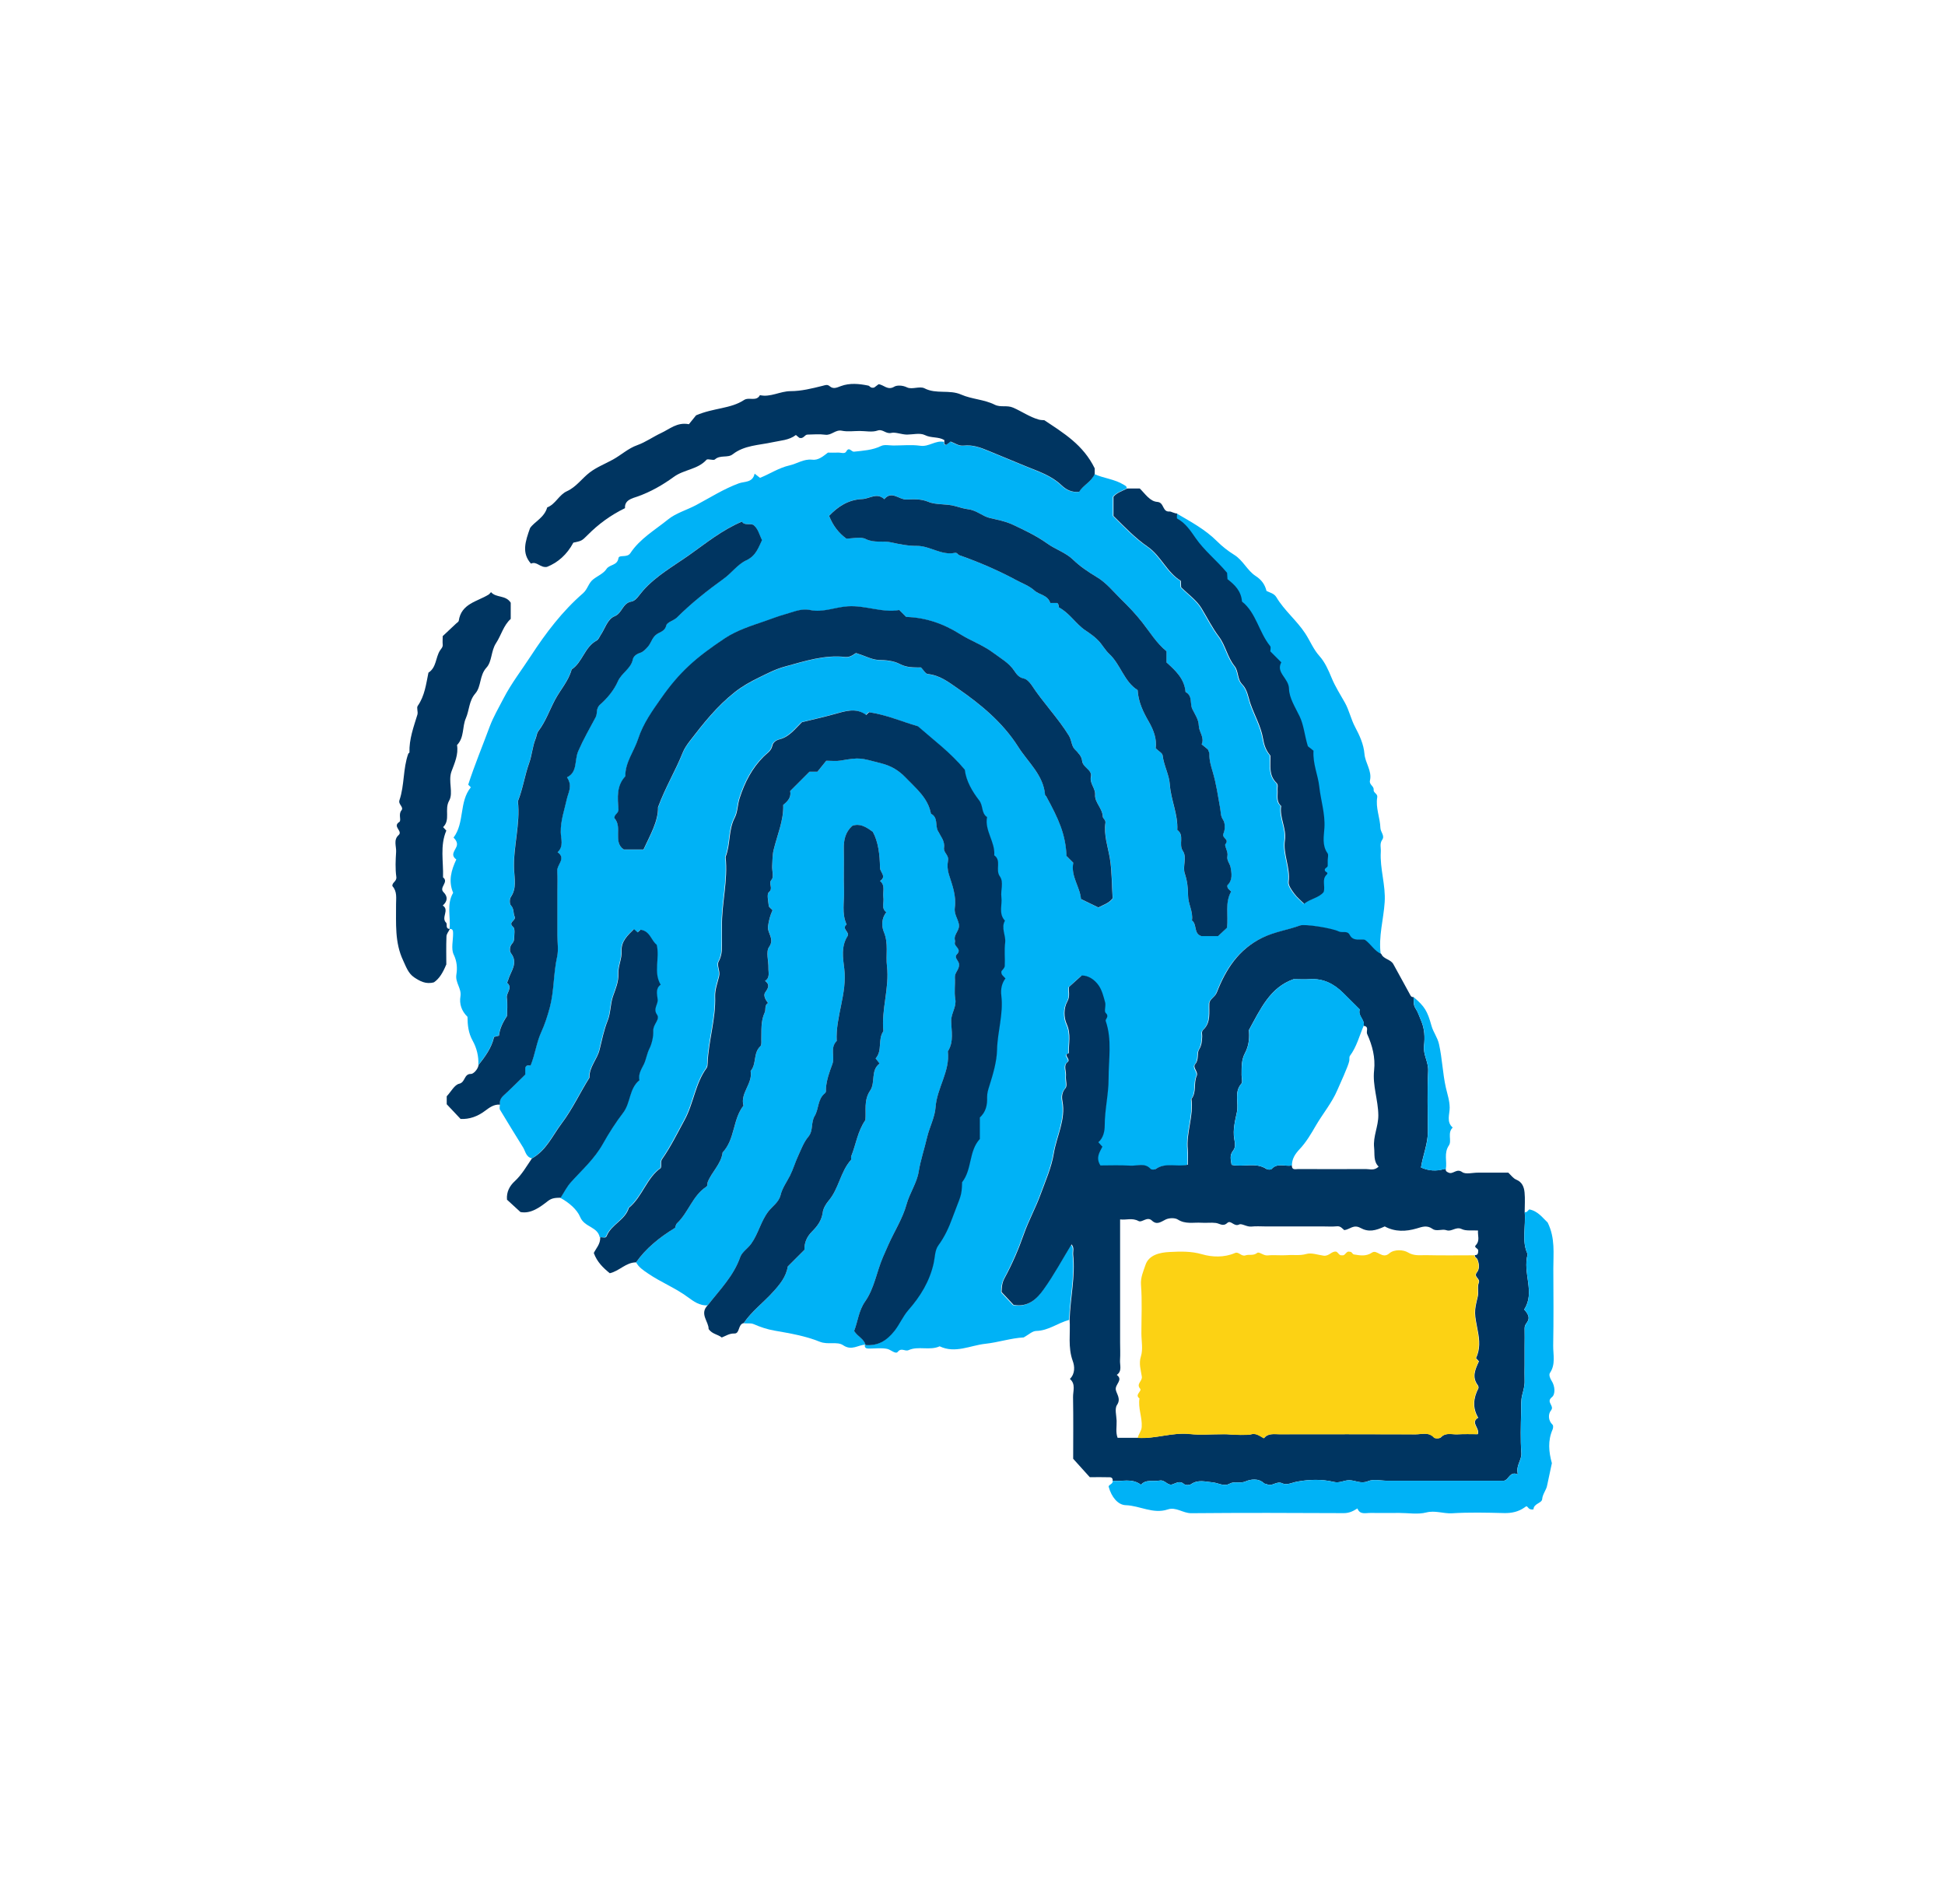
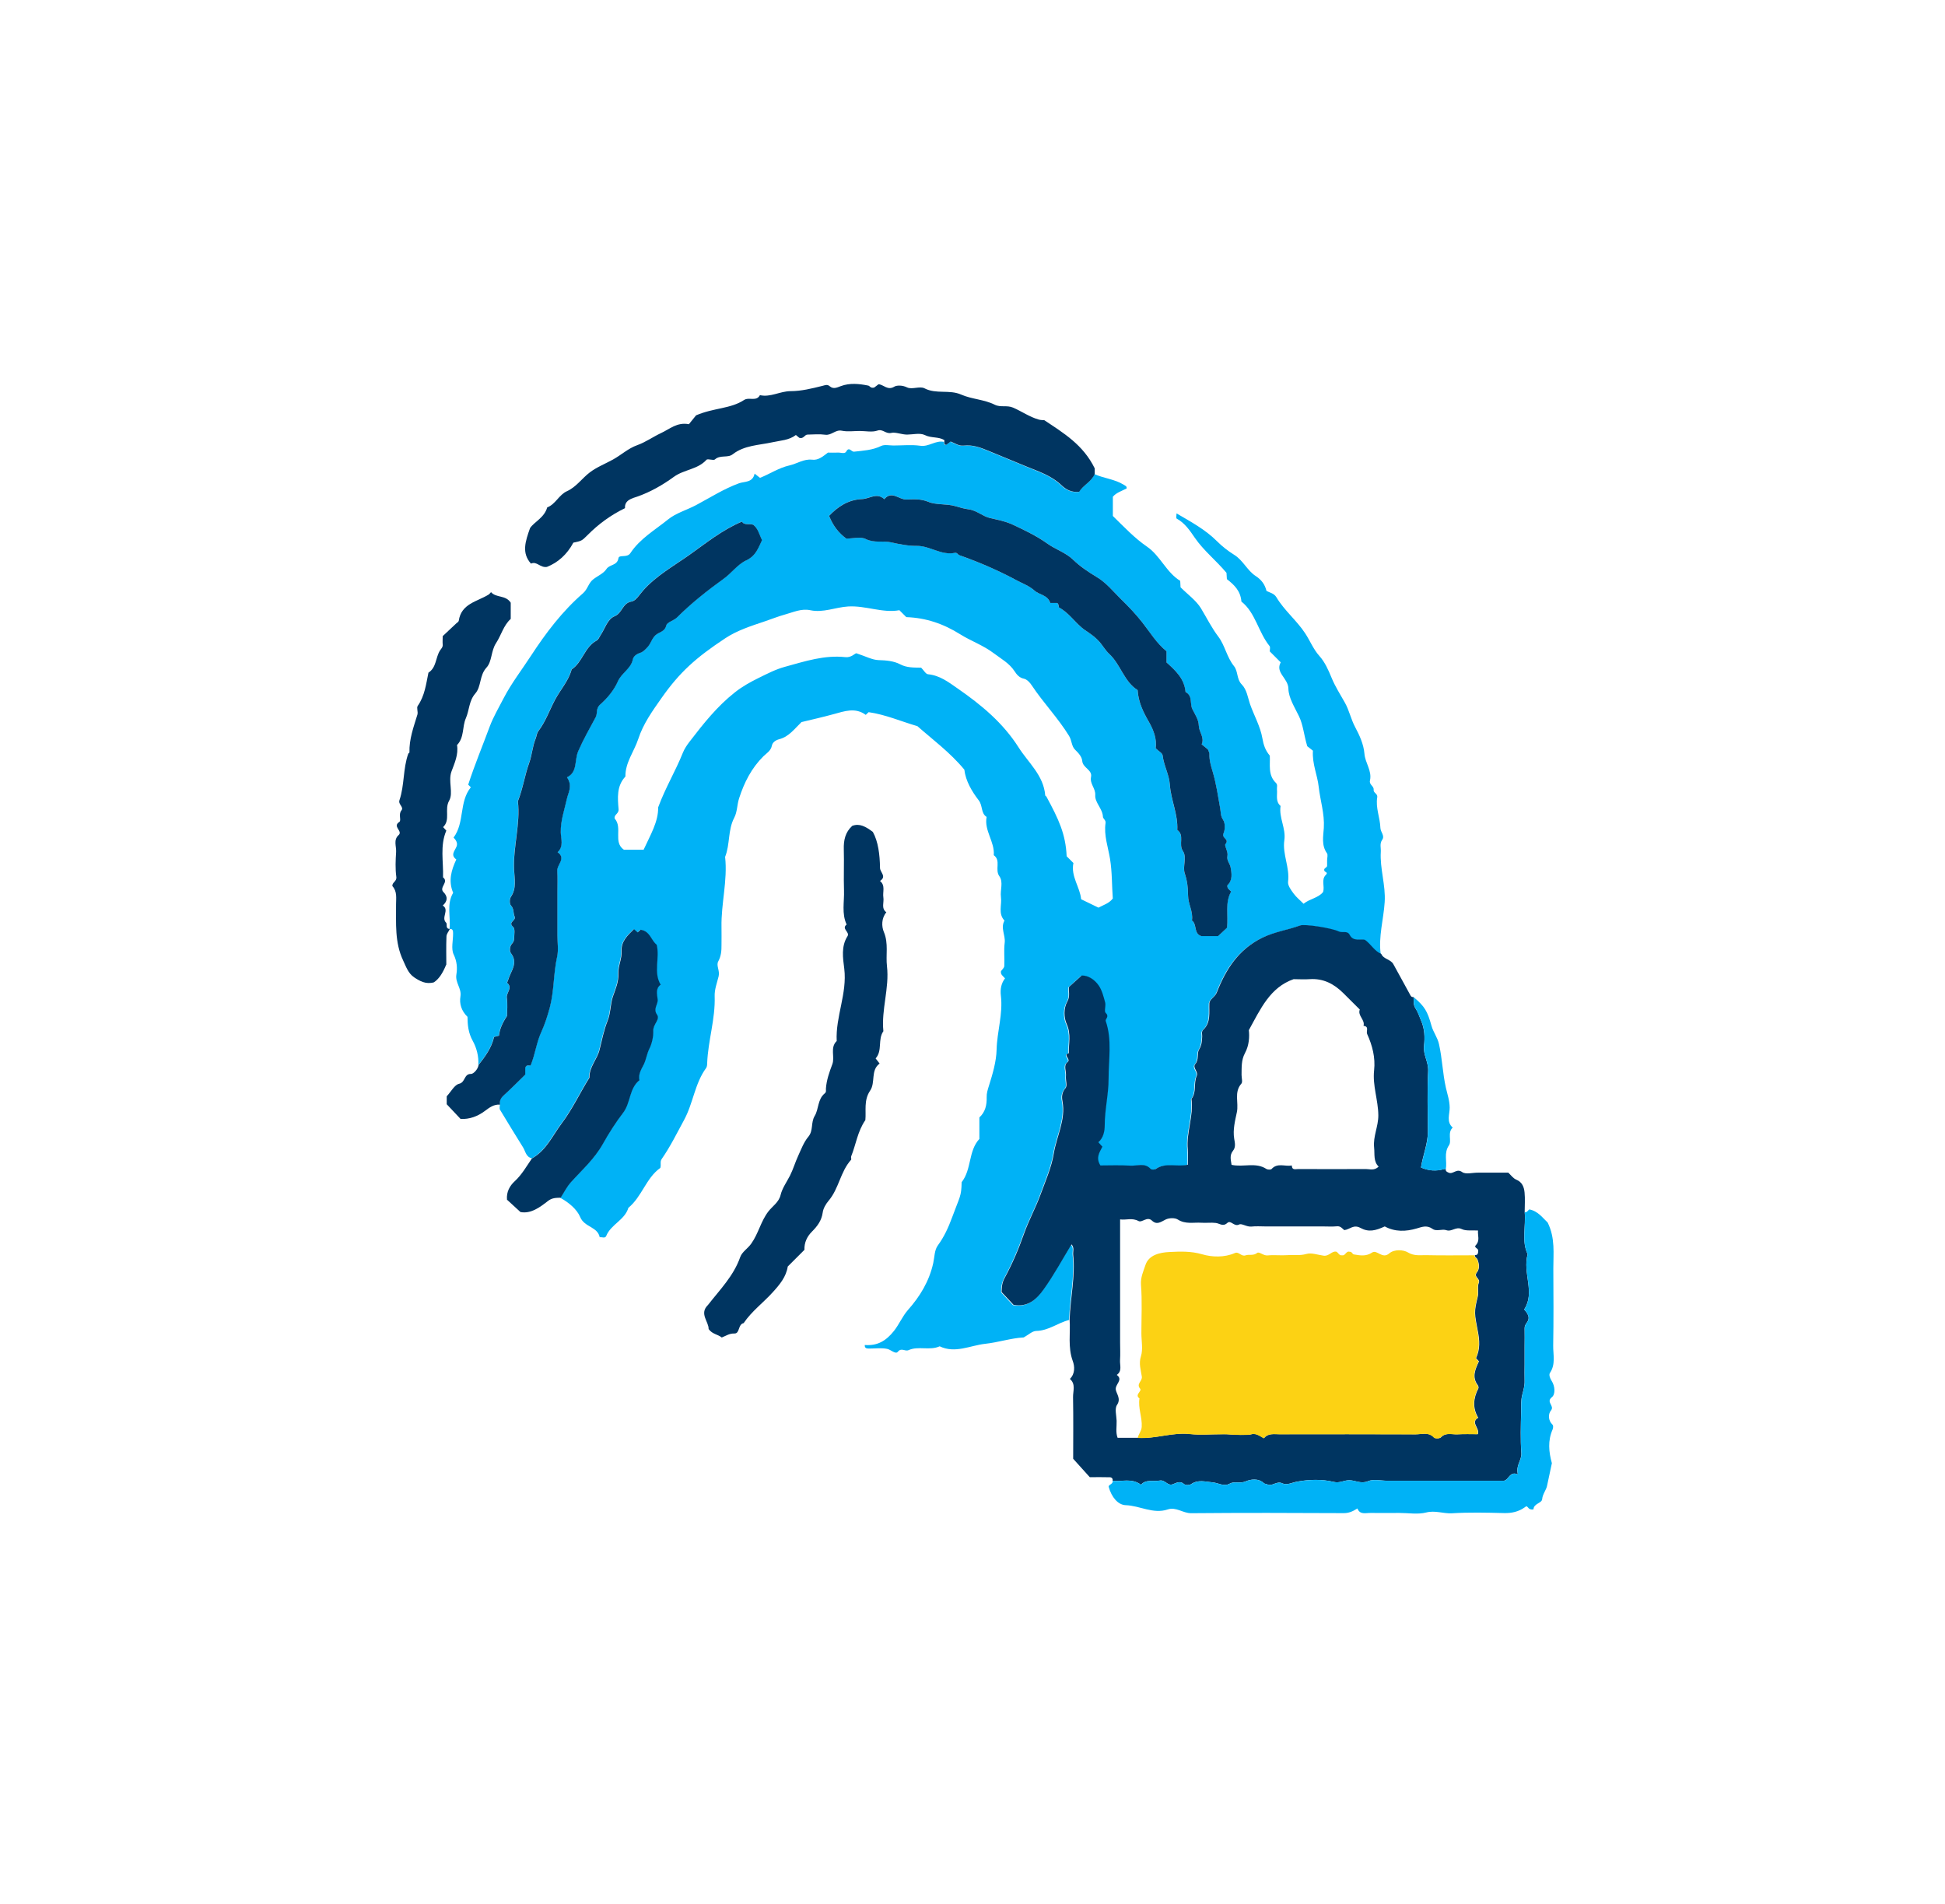
<svg xmlns="http://www.w3.org/2000/svg" width="142" height="139" viewBox="0 0 142 139" fill="none">
  <path d="M38.851 84.557C38.405 84.48 38.371 84.058 38.189 83.76C37.623 82.849 37.057 81.932 36.505 81.011C36.447 80.915 36.495 80.761 36.495 80.632C36.447 80.349 36.553 80.152 36.769 79.955C37.316 79.456 37.834 78.933 38.338 78.439V77.95C38.429 77.647 38.683 77.84 38.736 77.758C39.072 76.918 39.149 76.112 39.499 75.354C39.763 74.783 39.969 74.145 40.132 73.531C40.449 72.326 40.391 71.055 40.665 69.831C40.775 69.332 40.684 68.79 40.684 68.267V65.129C40.684 64.606 40.713 64.083 40.675 63.56C40.646 63.104 41.346 62.663 40.699 62.202C41.164 61.785 40.934 61.228 40.929 60.749C40.914 59.895 41.197 59.127 41.375 58.316C41.476 57.865 41.816 57.366 41.385 56.737C42.176 56.363 41.912 55.49 42.21 54.818C42.589 53.964 43.045 53.158 43.481 52.342C43.64 52.05 43.467 51.714 43.812 51.416C44.336 50.96 44.82 50.375 45.093 49.742C45.362 49.113 46.048 48.821 46.192 48.125C46.236 47.899 46.456 47.736 46.734 47.65C46.96 47.578 47.157 47.367 47.315 47.175C47.526 46.925 47.593 46.589 47.862 46.349C48.116 46.129 48.529 46.119 48.635 45.649C48.687 45.414 49.177 45.308 49.407 45.078C50.463 44.032 51.624 43.106 52.819 42.247C53.409 41.825 53.84 41.191 54.474 40.899C55.184 40.572 55.357 39.982 55.625 39.421C55.414 39.004 55.342 38.581 54.983 38.303C54.704 38.188 54.325 38.37 54.157 38.073C52.713 38.682 51.542 39.642 50.304 40.515C49.143 41.335 47.896 42.026 46.936 43.111C46.677 43.403 46.413 43.854 46.101 43.907C45.425 44.017 45.429 44.756 44.858 44.982C44.331 45.193 44.158 45.884 43.836 46.364C43.745 46.498 43.678 46.685 43.549 46.757C42.666 47.227 42.527 48.331 41.725 48.864C41.5 49.708 40.9 50.346 40.502 51.1C40.103 51.848 39.825 52.669 39.307 53.35C39.163 53.537 39.168 53.734 39.096 53.921C38.866 54.492 38.837 55.101 38.626 55.687C38.299 56.593 38.17 57.577 37.8 58.484C37.992 60.163 37.45 61.799 37.522 63.474C37.551 64.131 37.719 64.832 37.292 65.465C37.191 65.614 37.186 65.978 37.292 66.089C37.536 66.343 37.45 66.655 37.56 66.9C37.704 67.212 37.038 67.303 37.455 67.658C37.613 67.792 37.527 68.224 37.527 68.522C37.527 68.637 37.479 68.776 37.397 68.853C37.177 69.078 37.186 69.438 37.292 69.572C37.853 70.311 37.273 70.887 37.095 71.52C37.076 71.597 36.994 71.722 37.018 71.741C37.445 72.115 36.941 72.466 36.994 72.84C37.062 73.305 37.009 73.785 37.009 74.159C36.673 74.658 36.476 75.1 36.419 75.599C36.303 75.627 36.183 75.661 36.063 75.69C35.881 76.491 35.411 77.124 34.917 77.753C34.969 77.12 34.787 76.472 34.514 75.983C34.183 75.388 34.139 74.817 34.13 74.227C33.688 73.795 33.525 73.281 33.617 72.725C33.708 72.154 33.223 71.731 33.319 71.141C33.396 70.671 33.367 70.186 33.122 69.678C32.921 69.256 33.084 68.661 33.079 68.142C33.079 67.965 33.069 67.787 32.82 67.811C32.916 66.933 32.585 66.012 33.084 65.172C32.719 64.318 32.945 63.522 33.314 62.74C32.863 62.409 33.209 62.111 33.333 61.79C33.434 61.535 33.281 61.31 33.113 61.142C33.933 60.053 33.506 58.532 34.375 57.471C34.317 57.414 34.259 57.356 34.183 57.279C34.648 55.845 35.233 54.444 35.756 53.028C36.016 52.333 36.419 51.647 36.769 50.97C37.33 49.886 38.093 48.902 38.765 47.87C39.854 46.201 41.054 44.617 42.565 43.307C42.901 43.015 42.963 42.564 43.299 42.3C43.625 42.041 44.062 41.868 44.273 41.542C44.503 41.187 45.06 41.302 45.151 40.75C45.194 40.462 45.78 40.745 46.02 40.381C46.715 39.325 47.819 38.692 48.774 37.919C49.354 37.449 50.141 37.233 50.818 36.873C51.854 36.321 52.838 35.688 53.951 35.28C54.354 35.136 54.949 35.247 55.093 34.575C55.242 34.69 55.328 34.757 55.486 34.882C56.177 34.613 56.849 34.153 57.636 33.975C58.192 33.85 58.682 33.486 59.296 33.558C59.747 33.61 60.073 33.322 60.447 33.039C60.654 33.039 60.913 33.054 61.172 33.039C61.378 33.025 61.671 33.159 61.781 32.963C61.992 32.574 62.16 32.996 62.352 32.972C63.029 32.895 63.691 32.867 64.329 32.555C64.579 32.435 64.924 32.521 65.231 32.521C65.884 32.521 66.551 32.449 67.189 32.54C67.817 32.632 68.307 32.123 68.916 32.257C68.911 32.387 68.926 32.497 69.07 32.473C69.195 32.382 69.29 32.31 69.382 32.243C69.713 32.363 69.957 32.579 70.341 32.536C70.965 32.468 71.522 32.66 72.131 32.915C73.052 33.299 73.983 33.682 74.909 34.062C75.821 34.436 76.737 34.728 77.471 35.429C77.793 35.736 78.201 35.976 78.767 35.909C79.05 35.434 79.659 35.194 79.899 34.608C80.595 34.925 81.386 34.973 82.049 35.391C82.159 35.462 82.279 35.491 82.25 35.659C81.885 35.846 81.483 35.971 81.247 36.264V37.665C82.077 38.476 82.831 39.282 83.747 39.91C84.716 40.577 85.148 41.782 86.165 42.401C86.175 42.573 86.185 42.741 86.189 42.871C86.717 43.399 87.322 43.826 87.677 44.401C88.099 45.102 88.454 45.822 88.958 46.489C89.428 47.112 89.567 47.976 90.09 48.624C90.397 49.003 90.277 49.579 90.652 49.958C91.031 50.342 91.098 50.922 91.261 51.397C91.554 52.232 92.014 53.024 92.163 53.892C92.245 54.367 92.374 54.77 92.705 55.159C92.744 55.816 92.556 56.574 93.147 57.145C93.3 57.294 93.209 57.471 93.228 57.635C93.271 58.047 93.103 58.498 93.492 58.834C93.358 59.693 93.895 60.465 93.766 61.339C93.617 62.356 94.174 63.325 94.039 64.366C94.006 64.635 94.255 64.971 94.442 65.225C94.644 65.504 94.927 65.724 95.171 65.974C95.613 65.609 96.242 65.556 96.592 65.12C96.736 64.688 96.433 64.222 96.803 63.858C96.98 63.68 96.74 63.666 96.697 63.58C96.592 63.359 96.894 63.354 96.889 63.196C96.889 63.066 96.889 62.937 96.889 62.802C96.889 62.629 96.961 62.404 96.88 62.289C96.462 61.703 96.611 61.046 96.649 60.432C96.712 59.4 96.385 58.431 96.275 57.433C96.184 56.584 95.79 55.763 95.853 54.799C95.685 54.669 95.483 54.506 95.44 54.473C95.186 53.628 95.147 52.932 94.836 52.285C94.524 51.632 94.078 50.951 94.063 50.274C94.049 49.502 93.084 49.108 93.502 48.35C93.195 48.043 92.95 47.798 92.701 47.549C92.701 47.419 92.753 47.242 92.691 47.165C91.861 46.143 91.664 44.723 90.632 43.912C90.57 43.135 90.119 42.703 89.572 42.276C89.562 42.127 89.548 41.921 89.543 41.815C88.756 40.88 87.878 40.198 87.235 39.263C86.885 38.754 86.506 38.178 85.906 37.857C85.853 37.828 85.897 37.607 85.897 37.478C86.928 38.082 87.984 38.644 88.843 39.502C89.222 39.882 89.649 40.217 90.105 40.501C90.752 40.899 91.055 41.642 91.664 42.041C92.101 42.324 92.345 42.66 92.465 43.139C92.72 43.264 93.022 43.322 93.185 43.595C93.766 44.569 94.668 45.289 95.287 46.23C95.647 46.776 95.877 47.386 96.333 47.894C96.726 48.331 96.985 48.916 97.216 49.478C97.479 50.121 97.854 50.697 98.189 51.296C98.506 51.862 98.626 52.496 98.938 53.081C99.25 53.666 99.557 54.324 99.615 55.024C99.667 55.696 100.181 56.272 100.018 56.977C99.946 57.289 100.32 57.38 100.286 57.654C100.262 57.884 100.593 57.937 100.55 58.196C100.416 58.964 100.756 59.688 100.78 60.437C100.79 60.744 101.121 61.008 100.91 61.305C100.709 61.593 100.828 61.891 100.809 62.178C100.733 63.411 101.174 64.602 101.092 65.854C101.011 67.125 100.627 68.373 100.804 69.659C100.301 69.452 100.066 68.953 99.61 68.627C99.264 68.541 98.76 68.776 98.501 68.272C98.319 67.922 97.959 68.147 97.691 68.013C97.196 67.768 95.215 67.451 94.874 67.581C93.962 67.917 93.012 68.037 92.106 68.483C90.359 69.342 89.452 70.786 88.8 72.466C88.665 72.811 88.305 72.936 88.253 73.243C88.224 73.953 88.377 74.658 87.811 75.196C87.653 75.344 87.739 75.522 87.73 75.685C87.706 76.016 87.696 76.314 87.499 76.645C87.331 76.923 87.509 77.364 87.221 77.705C87.005 77.959 87.466 78.252 87.326 78.574C87.091 79.106 87.336 79.749 86.948 80.248C87.115 81.496 86.559 82.686 86.679 83.933C86.717 84.312 86.684 84.691 86.684 85.046C85.849 85.224 85.047 84.864 84.347 85.353C84.261 85.416 84.03 85.416 83.968 85.353C83.536 84.878 82.984 85.142 82.495 85.113C81.722 85.065 80.95 85.099 80.297 85.099C79.933 84.514 80.259 84.12 80.446 83.731C80.321 83.592 80.235 83.496 80.149 83.405C80.532 83.093 80.614 82.542 80.614 82.191C80.614 81.035 80.902 79.907 80.897 78.77C80.892 77.369 81.166 75.944 80.686 74.553C80.643 74.428 80.983 74.236 80.686 73.967C80.556 73.847 80.71 73.454 80.648 73.209C80.537 72.782 80.427 72.326 80.182 71.971C79.875 71.516 79.395 71.223 78.935 71.233C78.613 71.525 78.359 71.751 78.013 72.062C77.937 72.317 78.129 72.715 77.874 73.156C77.61 73.622 77.625 74.313 77.841 74.783C78.172 75.508 77.975 76.198 77.994 76.909C77.514 77.038 78.21 77.336 77.884 77.576C77.591 77.791 77.817 78.228 77.783 78.564C77.75 78.866 77.898 79.279 77.749 79.456C77.476 79.773 77.466 80.099 77.529 80.416C77.778 81.764 77.102 82.959 76.895 84.226C76.732 85.233 76.286 86.231 75.931 87.215C75.576 88.194 75.063 89.115 74.712 90.108C74.329 91.207 73.858 92.291 73.306 93.313C73.1 93.697 73.1 94.023 73.086 94.34C73.407 94.686 73.705 95.002 73.959 95.276C75.019 95.472 75.658 94.839 76.147 94.163C76.9 93.117 77.514 91.975 78.191 90.862C78.407 91.102 78.282 91.37 78.311 91.62C78.479 93.208 78.1 94.772 78.052 96.351C77.236 96.567 76.55 97.138 75.653 97.157C75.365 97.162 75.087 97.44 74.736 97.632C73.829 97.675 72.875 97.996 71.92 98.097C70.835 98.217 69.732 98.822 68.604 98.279C67.87 98.611 67.045 98.236 66.335 98.558C66.061 98.678 65.817 98.347 65.543 98.683C65.385 98.879 65.03 98.519 64.766 98.466C64.348 98.38 63.907 98.443 63.47 98.443C63.293 98.443 63.115 98.438 63.135 98.183C64.046 98.255 64.675 97.896 65.265 97.157C65.653 96.667 65.874 96.096 66.296 95.617C67.16 94.642 67.841 93.534 68.134 92.2C68.23 91.773 68.216 91.26 68.47 90.914C68.935 90.276 69.238 89.609 69.516 88.856C70.077 87.32 70.188 87.364 70.207 86.299C70.951 85.353 70.682 84.024 71.502 83.141V81.572C71.939 81.174 72.049 80.661 72.035 80.09C72.025 79.807 72.112 79.538 72.203 79.25C72.472 78.396 72.74 77.484 72.76 76.621C72.793 75.296 73.234 74.011 73.071 72.677C73.014 72.211 73.1 71.77 73.374 71.42C73.21 71.228 73.033 71.141 73.081 70.892C73.153 70.786 73.316 70.657 73.321 70.517C73.35 69.951 73.278 69.38 73.35 68.819C73.417 68.272 73.028 67.739 73.335 67.202C72.851 66.689 73.158 66.055 73.076 65.48C73.009 64.971 73.268 64.395 72.961 63.963C72.611 63.474 73.1 62.821 72.553 62.428C72.635 61.449 71.838 60.638 72.03 59.635C71.598 59.357 71.761 58.82 71.454 58.422C70.951 57.769 70.5 57.006 70.404 56.181C69.358 54.919 68.072 53.974 66.978 53.009C65.745 52.649 64.67 52.169 63.418 51.987C63.437 51.968 63.346 52.054 63.206 52.184C62.448 51.623 61.652 51.915 60.846 52.136C60.059 52.352 59.267 52.529 58.514 52.712C58.001 53.211 57.588 53.782 56.897 53.959C56.614 54.031 56.398 54.204 56.355 54.425C56.278 54.818 55.966 54.981 55.731 55.212C54.862 56.075 54.335 57.116 53.961 58.273C53.807 58.748 53.831 59.261 53.605 59.693C53.13 60.595 53.308 61.636 52.938 62.553C53.13 64.275 52.641 65.959 52.675 67.672C52.684 68.109 52.675 68.546 52.675 68.977C52.679 69.4 52.651 69.788 52.435 70.186C52.272 70.489 52.569 70.853 52.464 71.276C52.348 71.741 52.156 72.245 52.176 72.725C52.233 74.385 51.691 75.968 51.629 77.609C51.629 77.729 51.614 77.878 51.552 77.964C50.722 79.097 50.611 80.526 49.944 81.755C49.421 82.714 48.942 83.698 48.313 84.6C48.164 84.811 48.284 85.017 48.208 85.257C47.171 85.987 46.869 87.354 45.876 88.17C45.612 89.067 44.599 89.374 44.259 90.223C44.177 90.425 43.942 90.286 43.784 90.319C43.63 89.542 42.67 89.595 42.359 88.846C42.128 88.285 41.524 87.772 40.905 87.441C41.15 87.066 41.351 86.649 41.648 86.318C42.464 85.411 43.371 84.614 43.99 83.506C44.422 82.734 44.921 81.951 45.458 81.251C46.029 80.507 45.895 79.466 46.658 78.866C46.543 78.425 46.835 78.012 46.979 77.7C47.152 77.34 47.2 76.918 47.387 76.554C47.56 76.213 47.684 75.675 47.665 75.258C47.646 74.793 48.193 74.433 47.939 74.078C47.627 73.641 48.025 73.344 47.987 72.969C47.948 72.614 47.8 72.183 48.208 71.895C47.651 70.973 48.16 69.966 47.915 68.972C47.521 68.675 47.445 67.97 46.739 67.879C46.706 67.907 46.615 67.994 46.523 68.07C46.432 67.989 46.341 67.912 46.255 67.835C45.794 68.291 45.314 68.718 45.353 69.433C45.382 69.995 45.093 70.527 45.117 71.064C45.146 71.683 44.906 72.211 44.724 72.739C44.518 73.324 44.566 73.948 44.331 74.529C44.062 75.201 43.918 75.925 43.745 76.635C43.572 77.345 42.978 77.897 43.006 78.679C42.311 79.778 41.768 80.973 40.982 82.014C40.31 82.901 39.859 83.981 38.822 84.566L38.851 84.557ZM67.237 48.724C67.443 48.931 67.587 49.204 67.75 49.219C68.624 49.305 69.247 49.794 69.938 50.274C71.656 51.464 73.23 52.774 74.362 54.554C75.077 55.682 76.19 56.593 76.31 58.062C76.31 58.095 76.377 58.119 76.397 58.153C77.303 59.822 77.802 60.897 77.874 62.505C78.028 62.658 78.181 62.812 78.368 62.999C78.162 63.973 78.858 64.774 78.93 65.643C79.395 65.868 79.798 66.065 80.197 66.257C80.556 66.06 80.969 65.95 81.243 65.59C81.171 64.635 81.199 63.675 81.041 62.697C80.902 61.843 80.58 60.974 80.715 60.072C80.744 59.875 80.528 59.755 80.523 59.635C80.504 59.031 79.928 58.599 79.961 58.047C79.995 57.543 79.549 57.222 79.654 56.713C79.76 56.195 79.055 56.061 79.011 55.547C78.983 55.231 78.733 54.967 78.484 54.722C78.225 54.468 78.258 54.065 78.052 53.724C77.246 52.409 76.171 51.306 75.326 50.03C75.192 49.823 74.971 49.588 74.755 49.545C74.405 49.473 74.218 49.224 74.074 49.003C73.686 48.408 73.086 48.091 72.548 47.683C71.79 47.108 70.893 46.796 70.116 46.311C68.878 45.534 67.616 45.102 66.167 45.049C66.023 44.905 65.869 44.752 65.663 44.545C64.43 44.771 63.211 44.195 61.92 44.272C60.99 44.329 60.097 44.747 59.157 44.545C58.495 44.406 57.9 44.699 57.314 44.857C56.825 44.992 56.326 45.193 55.827 45.361C54.839 45.692 53.807 46.023 52.948 46.594C50.794 48.019 49.618 49.07 48.279 50.98C47.627 51.906 46.96 52.837 46.6 53.94C46.298 54.861 45.645 55.658 45.66 56.685C45.007 57.38 45.094 58.249 45.161 59.079C45.185 59.41 44.806 59.468 44.878 59.755C45.473 60.422 44.739 61.473 45.549 62.03H46.989C47.473 60.969 48.073 59.981 48.049 58.94C48.591 57.476 49.33 56.267 49.853 54.952C49.973 54.655 50.16 54.377 50.362 54.118C51.35 52.832 52.353 51.565 53.644 50.548C54.2 50.106 54.786 49.785 55.419 49.473C56.048 49.166 56.619 48.864 57.319 48.672C58.773 48.273 60.193 47.803 61.719 47.971C62.151 48.019 62.41 47.693 62.52 47.688C63.216 47.914 63.677 48.173 64.142 48.187C64.699 48.202 65.251 48.249 65.721 48.494C66.205 48.748 66.69 48.729 67.246 48.739L67.237 48.724ZM85.163 47.539C84.433 46.959 83.944 46.138 83.373 45.409C82.893 44.8 82.37 44.253 81.828 43.725C81.257 43.163 80.763 42.535 80.033 42.098C79.443 41.748 78.834 41.326 78.335 40.851C77.773 40.313 77.054 40.107 76.449 39.67C75.672 39.104 74.775 38.687 73.897 38.279C73.388 38.044 72.817 37.938 72.265 37.809C71.709 37.679 71.296 37.247 70.687 37.171C70.404 37.137 70.058 37.036 69.746 36.945C69.094 36.758 68.345 36.868 67.784 36.633C67.208 36.393 66.695 36.446 66.167 36.461C65.625 36.475 65.092 35.774 64.555 36.437C64.017 35.928 63.48 36.403 62.943 36.427C61.916 36.47 61.172 36.979 60.524 37.65C60.817 38.389 61.234 38.903 61.781 39.311C62.261 39.311 62.818 39.157 63.202 39.344C63.835 39.656 64.464 39.45 65.068 39.589C65.687 39.733 66.282 39.853 66.925 39.843C67.88 39.834 68.715 40.558 69.713 40.352C69.876 40.318 69.924 40.486 70.034 40.525C71.478 41.038 72.884 41.638 74.237 42.367C74.669 42.602 75.125 42.756 75.509 43.096C75.873 43.423 76.497 43.423 76.67 44.013H77.179C77.313 44.099 77.265 44.32 77.318 44.344C78.085 44.757 78.532 45.538 79.227 46.004C79.578 46.239 79.918 46.474 80.201 46.776C80.48 47.074 80.681 47.453 80.979 47.731C81.818 48.513 82.058 49.751 83.052 50.37C83.099 51.243 83.469 51.982 83.867 52.678C84.232 53.312 84.467 53.94 84.366 54.617C84.582 54.828 84.856 54.967 84.875 55.135C84.961 55.874 85.355 56.541 85.403 57.27C85.475 58.398 86.002 59.439 85.945 60.581C86.496 60.974 86.017 61.622 86.353 62.116C86.674 62.586 86.319 63.239 86.492 63.752C86.669 64.285 86.736 64.803 86.732 65.35C86.732 65.974 87.125 66.545 87.015 67.188C87.408 67.471 87.115 68.142 87.706 68.33H88.919C89.169 68.094 89.395 67.888 89.577 67.72C89.682 66.794 89.409 65.887 89.879 65.076C89.721 64.923 89.567 64.827 89.606 64.616C90.009 64.242 89.908 63.728 89.836 63.296C89.793 63.037 89.538 62.797 89.606 62.486C89.678 62.154 89.361 61.732 89.462 61.612C89.774 61.243 89.159 61.176 89.318 60.84C89.447 60.557 89.452 60.077 89.289 59.837C89.092 59.549 89.126 59.285 89.078 59.002C88.919 58.114 88.79 57.212 88.536 56.349C88.401 55.903 88.272 55.48 88.291 55.015C88.291 54.943 88.238 54.866 88.181 54.703C88.075 54.617 87.907 54.482 87.725 54.329C87.955 53.82 87.533 53.436 87.519 52.985C87.504 52.496 87.235 52.15 87.039 51.742C86.852 51.354 87.082 50.783 86.549 50.509C86.468 49.545 85.82 48.94 85.158 48.35V47.535L85.163 47.539Z" fill="#00B2F6" />
  <path d="M78.091 96.327C78.139 94.748 78.518 93.189 78.35 91.596C78.326 91.347 78.451 91.078 78.23 90.838C77.554 91.946 76.939 93.093 76.186 94.139C75.697 94.82 75.059 95.449 73.998 95.252C73.744 94.979 73.447 94.662 73.125 94.317C73.139 94 73.135 93.674 73.346 93.29C73.902 92.268 74.368 91.183 74.752 90.085C75.102 89.091 75.615 88.17 75.97 87.191C76.33 86.208 76.772 85.21 76.935 84.202C77.141 82.935 77.822 81.741 77.568 80.392C77.51 80.076 77.515 79.749 77.789 79.433C77.942 79.26 77.789 78.843 77.822 78.54C77.856 78.204 77.63 77.773 77.923 77.552C78.249 77.312 77.549 77.015 78.034 76.885C78.014 76.18 78.211 75.489 77.88 74.759C77.664 74.289 77.65 73.598 77.913 73.133C78.168 72.692 77.976 72.288 78.053 72.039C78.398 71.727 78.648 71.501 78.974 71.209C79.435 71.199 79.91 71.492 80.221 71.948C80.461 72.303 80.572 72.759 80.687 73.186C80.749 73.43 80.596 73.824 80.725 73.944C81.018 74.213 80.677 74.404 80.725 74.529C81.205 75.916 80.931 77.346 80.936 78.747C80.936 79.884 80.653 81.011 80.653 82.168C80.653 82.523 80.572 83.07 80.188 83.382C80.274 83.478 80.361 83.569 80.485 83.708C80.298 84.097 79.972 84.49 80.337 85.075C80.984 85.075 81.762 85.042 82.534 85.09C83.023 85.119 83.575 84.855 84.007 85.33C84.065 85.397 84.295 85.392 84.386 85.33C85.087 84.84 85.888 85.2 86.723 85.023C86.723 84.668 86.752 84.284 86.718 83.909C86.598 82.662 87.155 81.472 86.987 80.225C87.375 79.725 87.131 79.082 87.366 78.55C87.51 78.228 87.044 77.936 87.26 77.681C87.553 77.341 87.371 76.899 87.539 76.621C87.74 76.295 87.75 75.997 87.769 75.662C87.778 75.498 87.692 75.321 87.85 75.172C88.417 74.635 88.263 73.925 88.292 73.219C88.345 72.912 88.7 72.792 88.839 72.442C89.496 70.767 90.403 69.318 92.145 68.46C93.052 68.013 94.002 67.893 94.913 67.558C95.254 67.433 97.236 67.745 97.73 67.989C97.998 68.124 98.358 67.898 98.541 68.248C98.8 68.752 99.303 68.517 99.649 68.603C100.105 68.93 100.34 69.429 100.844 69.635C101.016 70.033 101.535 70.019 101.731 70.393C102.125 71.123 102.537 71.847 102.931 72.581C102.993 72.696 103.036 72.807 103.195 72.778C103.233 73.061 103.152 73.334 103.353 73.627C103.521 73.872 103.622 74.208 103.747 74.496C104.015 75.11 104.03 75.729 103.962 76.343C103.891 77 104.298 77.528 104.265 78.185C104.193 79.653 104.236 81.126 104.246 82.595C104.246 83.506 103.876 84.341 103.742 85.224C104.295 85.47 104.857 85.509 105.426 85.339C105.464 85.33 105.512 85.339 105.556 85.339C105.527 85.502 105.637 85.546 105.762 85.603C106.088 85.752 106.338 85.263 106.75 85.56C107.009 85.747 107.508 85.598 107.902 85.603C108.252 85.603 108.597 85.603 108.948 85.603H110.118C110.31 85.781 110.474 86.021 110.699 86.112C111.136 86.294 111.265 86.654 111.304 87.043C111.352 87.518 111.313 88.002 111.313 88.477C111.409 89.528 111.073 90.617 111.529 91.553C111.145 92.944 112.1 94.345 111.275 95.588C111.548 95.895 111.731 96.188 111.486 96.528C111.38 96.677 111.299 96.792 111.308 96.984C111.323 97.421 111.308 97.858 111.308 98.289V99.599C111.308 99.993 111.294 100.386 111.308 100.775C111.323 101.13 111.222 101.49 111.14 101.802C111.025 102.233 111.064 102.646 111.054 103.064C111.03 104.066 110.997 105.074 111.069 106.067C111.107 106.614 110.637 106.979 110.819 107.627C110.21 107.372 110.176 108.01 109.802 108.092H101.295C100.815 108.092 100.278 107.953 99.87 108.126C99.356 108.341 98.953 108.058 98.502 108.054C98.118 108.054 97.802 108.284 97.379 108.178C96.497 107.967 95.561 107.996 94.688 108.159C94.333 108.226 93.939 108.437 93.627 108.284C93.2 108.073 92.884 108.543 92.505 108.351C92.433 108.317 92.332 108.322 92.279 108.274C91.867 107.881 91.281 107.991 90.936 108.14C90.528 108.317 90.134 108.106 89.779 108.303C89.347 108.543 88.944 108.245 88.537 108.212C87.99 108.164 87.476 107.986 86.958 108.341C86.838 108.423 86.555 108.428 86.454 108.341C86.147 108.068 85.893 108.25 85.61 108.351C85.24 108.485 85.063 108.006 84.669 108.078C84.18 108.164 83.647 107.972 83.302 108.385C82.601 107.866 81.891 108.183 81.229 108.092C81.258 107.929 81.157 107.838 81.023 107.838C80.543 107.823 80.068 107.833 79.564 107.833C79.204 107.43 78.825 107.017 78.35 106.489C78.35 105.117 78.369 103.553 78.341 101.994C78.331 101.547 78.556 101.039 78.11 100.66C78.504 100.276 78.46 99.729 78.321 99.355C77.952 98.347 78.158 97.335 78.091 96.322V96.327ZM94.314 85.08C94.314 85.44 94.592 85.339 94.779 85.339C96.429 85.344 98.075 85.349 99.726 85.339C100.014 85.339 100.33 85.474 100.652 85.162C100.258 84.778 100.374 84.26 100.321 83.77C100.234 82.955 100.637 82.225 100.628 81.405C100.618 80.296 100.196 79.246 100.321 78.128C100.422 77.207 100.196 76.324 99.812 75.479C99.721 75.282 99.985 74.932 99.548 74.884C99.673 74.438 99.102 74.15 99.275 73.694C98.872 73.291 98.473 72.893 98.07 72.495C97.394 71.823 96.612 71.41 95.619 71.478C95.23 71.506 94.837 71.478 94.443 71.478C92.721 72.082 92.034 73.641 91.175 75.201C91.228 75.671 91.2 76.309 90.892 76.875C90.614 77.394 90.653 77.926 90.643 78.468C90.643 78.684 90.734 78.987 90.629 79.106C90.077 79.73 90.446 80.498 90.302 81.184C90.177 81.784 89.995 82.456 90.106 83.127C90.153 83.401 90.235 83.737 90.024 83.996C89.741 84.346 89.87 84.696 89.914 85.032C90.787 85.224 91.674 84.816 92.461 85.335C92.553 85.392 92.778 85.397 92.836 85.335C93.267 84.859 93.819 85.171 94.304 85.08H94.314ZM107.657 91.62C107.916 91.639 107.916 91.462 107.921 91.284C107.926 91.121 107.58 91.068 107.739 90.905C108.07 90.56 107.868 90.195 107.907 89.826C107.465 89.797 107.033 89.874 106.717 89.72C106.29 89.514 105.992 89.941 105.594 89.802C105.282 89.691 104.884 89.917 104.591 89.71C104.183 89.422 103.857 89.547 103.425 89.677C102.662 89.902 101.851 89.941 101.098 89.528C100.417 89.84 99.922 89.965 99.318 89.634C98.809 89.36 98.545 89.754 98.142 89.797C97.994 89.677 97.874 89.495 97.615 89.518C97.269 89.552 96.919 89.528 96.573 89.528H92.399C92.049 89.528 91.698 89.499 91.358 89.538C91.027 89.571 90.653 89.293 90.475 89.384C90.091 89.581 89.866 89.029 89.602 89.274C89.285 89.566 89.045 89.307 88.762 89.274C88.421 89.231 88.066 89.283 87.721 89.259C87.14 89.221 86.55 89.384 85.989 89.024C85.773 88.885 85.346 88.904 85.101 89.024C84.746 89.197 84.463 89.447 84.094 89.096C83.748 88.775 83.379 89.269 83.124 89.135C82.649 88.88 82.232 89.077 81.776 89.015V97.987C81.776 98.424 81.8 98.86 81.771 99.292C81.747 99.657 81.944 100.084 81.531 100.367C82.035 100.736 81.383 101.053 81.464 101.461C81.526 101.773 81.853 102.113 81.55 102.56C81.368 102.828 81.507 103.323 81.522 103.711C81.536 104.129 81.44 104.561 81.594 104.959H83.091C84.372 105.045 85.605 104.537 86.905 104.68C87.635 104.762 88.383 104.695 89.127 104.695C89.343 104.695 89.563 104.685 89.775 104.709C90 104.738 91.137 104.772 91.315 104.709C91.684 104.585 91.953 104.8 92.284 104.988C92.586 104.599 93.028 104.695 93.44 104.695C96.751 104.695 100.062 104.685 103.368 104.7C103.814 104.7 104.313 104.513 104.711 104.94C104.788 105.021 105.119 105.012 105.2 104.925C105.565 104.537 106.011 104.724 106.419 104.7C106.928 104.671 107.436 104.69 107.897 104.69C108.046 104.21 107.326 103.855 107.921 103.491C107.494 102.771 107.566 102.061 107.935 101.346C107.964 101.288 107.935 101.173 107.887 101.111C107.436 100.506 107.724 99.926 107.974 99.374C107.859 99.249 107.772 99.153 107.763 99.144C108.075 98.486 108.017 97.819 107.902 97.219C107.643 95.852 107.609 95.799 107.887 94.662C107.969 94.336 107.844 93.947 107.964 93.645C108.094 93.319 107.561 93.218 107.825 92.887C108.046 92.608 107.993 92.249 107.863 91.927C107.82 91.817 107.643 91.774 107.681 91.61L107.657 91.62Z" fill="#003561" />
-   <path d="M63.183 98.16C62.645 98.169 62.19 98.63 61.552 98.198C61.12 97.905 60.453 98.188 59.848 97.944C58.807 97.521 57.66 97.329 56.542 97.133C56.01 97.042 55.516 96.874 55.041 96.667C54.777 96.552 54.537 96.639 54.292 96.591C54.877 95.722 55.727 95.103 56.418 94.335C56.917 93.779 57.396 93.213 57.512 92.459C57.929 92.042 58.332 91.644 58.73 91.241C58.711 90.708 58.922 90.272 59.287 89.902C59.675 89.513 59.987 89.101 60.064 88.52C60.107 88.218 60.29 87.901 60.491 87.661C61.245 86.774 61.35 85.54 62.132 84.672C62.175 84.624 62.113 84.49 62.142 84.418C62.492 83.559 62.602 82.609 63.178 81.769C63.245 81.093 63.049 80.325 63.524 79.624C63.936 79.025 63.543 78.132 64.219 77.643C64.104 77.494 64.027 77.398 63.927 77.269C64.445 76.698 64.066 75.882 64.493 75.282C64.335 73.694 64.944 72.144 64.757 70.551C64.661 69.716 64.886 68.877 64.526 68.032C64.359 67.639 64.344 67.039 64.709 66.602C64.315 66.305 64.55 65.883 64.493 65.518C64.426 65.115 64.661 64.65 64.248 64.314C64.757 63.987 64.248 63.68 64.248 63.364C64.234 62.38 64.114 61.435 63.725 60.734C63.188 60.331 62.742 60.091 62.218 60.293C61.71 60.758 61.585 61.339 61.604 62.006C61.638 63.009 61.585 64.011 61.619 65.014C61.648 65.844 61.436 66.694 61.811 67.495C61.403 67.811 62.065 68.042 61.873 68.349C61.398 69.093 61.542 69.947 61.638 70.719C61.859 72.538 60.99 74.212 61.086 75.997C60.582 76.487 60.971 77.149 60.765 77.696C60.549 78.267 60.342 78.847 60.299 79.466C60.29 79.591 60.343 79.716 60.213 79.821C59.685 80.253 59.781 80.973 59.479 81.467C59.181 81.961 59.397 82.532 59.013 82.988C58.682 83.381 58.495 83.9 58.275 84.375C58.059 84.85 57.915 85.358 57.675 85.824C57.435 86.294 57.113 86.726 56.989 87.239C56.859 87.781 56.398 88.045 56.101 88.434C55.544 89.153 55.372 90.06 54.839 90.799C54.59 91.15 54.177 91.389 54.042 91.769C53.558 93.155 52.541 94.168 51.672 95.285C51.096 95.343 50.612 94.978 50.238 94.705C49.316 94.019 48.251 93.606 47.311 92.963C46.961 92.723 46.639 92.517 46.438 92.147C47.181 91.111 48.141 90.334 49.292 89.624C49.312 89.576 49.336 89.384 49.441 89.283C50.266 88.491 50.564 87.282 51.562 86.63C51.696 86.543 51.629 86.395 51.672 86.284C51.974 85.536 52.656 84.974 52.761 84.12C53.673 83.161 53.495 81.716 54.282 80.704C54.033 79.773 54.978 79.092 54.805 78.175C55.257 77.662 54.978 76.865 55.516 76.371C55.611 76.285 55.583 76.055 55.587 75.887C55.607 75.215 55.535 74.543 55.837 73.895C55.933 73.689 55.803 73.377 56.077 73.214C55.895 72.979 55.712 72.662 55.871 72.437C56.101 72.111 56.23 71.88 55.861 71.597C56.235 71.362 56.096 70.983 56.106 70.657C56.12 70.134 55.909 69.467 56.154 69.121C56.586 68.512 56.005 68.119 56.077 67.605C56.135 67.188 56.235 66.799 56.408 66.439C56.288 66.31 56.139 66.223 56.13 66.123C56.096 65.777 55.971 65.259 56.139 65.12C56.489 64.827 56.062 64.506 56.341 64.203C56.514 64.016 56.355 63.536 56.379 63.191C56.403 62.817 56.384 62.452 56.48 62.063C56.744 60.95 57.228 59.885 57.185 58.753C57.55 58.46 57.78 58.167 57.694 57.74C58.164 57.27 58.63 56.805 59.105 56.33H59.68C59.896 56.066 60.136 55.763 60.328 55.528C60.755 55.528 61.067 55.572 61.364 55.519C62.847 55.26 62.823 55.332 64.33 55.715C65.073 55.907 65.62 56.238 66.124 56.761C66.873 57.544 67.751 58.239 67.971 59.396C68.504 59.669 68.278 60.24 68.466 60.624C68.662 61.032 68.998 61.387 68.926 61.867C68.869 62.251 69.291 62.418 69.219 62.807C69.157 63.133 69.176 63.503 69.276 63.819C69.531 64.611 69.833 65.398 69.713 66.243C69.646 66.703 69.919 67.039 70.006 67.437C70.111 67.917 69.598 68.195 69.723 68.642C69.732 68.68 69.737 68.733 69.723 68.771C69.603 69.088 70.27 69.26 69.862 69.664C69.622 69.899 70.016 70.119 70.025 70.407C70.035 70.791 69.699 70.988 69.718 71.343C69.752 71.861 69.656 72.398 69.747 72.907C69.852 73.497 69.449 73.939 69.449 74.5C69.449 75.249 69.66 76.04 69.205 76.741C69.377 78.199 68.408 79.404 68.307 80.824C68.255 81.549 67.852 82.297 67.688 83.022C67.496 83.856 67.213 84.672 67.074 85.531C66.945 86.347 66.417 87.066 66.191 87.906C65.908 88.938 65.294 89.878 64.858 90.876C64.728 91.169 64.594 91.471 64.469 91.759C64.003 92.829 63.84 94.043 63.164 95.002C62.689 95.679 62.641 96.447 62.362 97.152C62.593 97.555 63.068 97.718 63.188 98.155L63.183 98.16Z" fill="#00B2F6" />
-   <path d="M63.183 98.16C63.063 97.718 62.593 97.56 62.358 97.157C62.636 96.451 62.684 95.689 63.159 95.007C63.836 94.048 63.999 92.838 64.464 91.764C64.589 91.476 64.723 91.174 64.853 90.881C65.29 89.888 65.904 88.947 66.187 87.911C66.417 87.076 66.94 86.351 67.07 85.536C67.209 84.677 67.492 83.861 67.684 83.026C67.852 82.297 68.255 81.549 68.303 80.829C68.403 79.409 69.373 78.204 69.2 76.746C69.656 76.04 69.45 75.253 69.445 74.505C69.445 73.944 69.848 73.502 69.742 72.912C69.651 72.403 69.747 71.871 69.713 71.348C69.694 70.993 70.03 70.791 70.02 70.412C70.016 70.124 69.617 69.908 69.857 69.668C70.265 69.265 69.603 69.097 69.718 68.776C69.733 68.737 69.728 68.685 69.718 68.646C69.593 68.2 70.107 67.922 70.001 67.442C69.915 67.044 69.641 66.708 69.709 66.247C69.829 65.403 69.526 64.616 69.272 63.824C69.171 63.508 69.152 63.138 69.214 62.812C69.291 62.423 68.864 62.251 68.922 61.871C68.994 61.396 68.663 61.036 68.461 60.629C68.274 60.245 68.499 59.674 67.967 59.4C67.751 58.244 66.873 57.553 66.12 56.766C65.621 56.243 65.069 55.907 64.325 55.72C62.819 55.336 62.838 55.264 61.36 55.523C61.062 55.576 60.751 55.533 60.324 55.533C60.136 55.768 59.892 56.071 59.676 56.334H59.1C58.62 56.814 58.16 57.275 57.689 57.745C57.776 58.172 57.55 58.465 57.181 58.757C57.224 59.89 56.739 60.955 56.475 62.068C56.384 62.457 56.403 62.821 56.375 63.196C56.351 63.541 56.509 64.021 56.336 64.208C56.058 64.506 56.49 64.832 56.135 65.124C55.967 65.264 56.092 65.787 56.125 66.127C56.135 66.228 56.288 66.314 56.403 66.444C56.231 66.804 56.13 67.192 56.072 67.61C56 68.123 56.581 68.522 56.149 69.126C55.904 69.476 56.115 70.139 56.101 70.662C56.092 70.988 56.231 71.367 55.856 71.602C56.226 71.88 56.096 72.115 55.866 72.442C55.708 72.667 55.89 72.984 56.072 73.219C55.794 73.382 55.928 73.694 55.833 73.9C55.53 74.548 55.602 75.22 55.583 75.891C55.583 76.059 55.607 76.29 55.511 76.376C54.974 76.87 55.252 77.667 54.801 78.18C54.974 79.097 54.028 79.778 54.278 80.709C53.486 81.721 53.669 83.165 52.757 84.125C52.651 84.974 51.97 85.536 51.668 86.289C51.624 86.399 51.692 86.548 51.557 86.635C50.564 87.287 50.267 88.496 49.437 89.288C49.331 89.389 49.307 89.581 49.288 89.629C48.136 90.334 47.172 91.116 46.433 92.152C45.694 92.152 45.219 92.786 44.519 92.944C44.039 92.555 43.588 92.124 43.352 91.466C43.511 91.135 43.847 90.804 43.818 90.324C43.976 90.291 44.216 90.43 44.293 90.228C44.629 89.379 45.641 89.072 45.91 88.175C46.903 87.359 47.205 85.992 48.242 85.262C48.319 85.022 48.199 84.816 48.347 84.605C48.976 83.703 49.456 82.719 49.979 81.76C50.646 80.536 50.756 79.106 51.586 77.969C51.653 77.878 51.658 77.734 51.663 77.614C51.725 75.973 52.267 74.39 52.21 72.73C52.196 72.254 52.383 71.751 52.498 71.281C52.603 70.858 52.311 70.494 52.469 70.191C52.685 69.788 52.714 69.4 52.709 68.982C52.704 68.546 52.714 68.109 52.709 67.677C52.675 65.964 53.165 64.275 52.973 62.557C53.342 61.641 53.169 60.6 53.64 59.698C53.865 59.266 53.841 58.753 53.995 58.278C54.369 57.117 54.897 56.08 55.765 55.216C55.996 54.986 56.312 54.823 56.389 54.429C56.432 54.204 56.643 54.036 56.931 53.964C57.622 53.787 58.035 53.216 58.548 52.717C59.301 52.534 60.098 52.357 60.88 52.141C61.686 51.92 62.483 51.627 63.241 52.189C63.38 52.059 63.471 51.973 63.452 51.992C64.704 52.174 65.779 52.654 67.012 53.014C68.111 53.978 69.392 54.924 70.438 56.186C70.534 57.011 70.985 57.774 71.489 58.426C71.796 58.825 71.633 59.362 72.064 59.64C71.873 60.638 72.669 61.454 72.588 62.433C73.139 62.826 72.65 63.484 72.995 63.968C73.302 64.4 73.043 64.976 73.11 65.484C73.187 66.06 72.885 66.694 73.37 67.207C73.062 67.744 73.456 68.277 73.384 68.824C73.312 69.38 73.384 69.956 73.355 70.522C73.346 70.662 73.187 70.796 73.115 70.897C73.067 71.146 73.245 71.233 73.408 71.424C73.135 71.775 73.048 72.216 73.106 72.682C73.269 74.011 72.827 75.296 72.794 76.626C72.775 77.489 72.506 78.401 72.237 79.255C72.146 79.538 72.06 79.812 72.069 80.095C72.088 80.666 71.978 81.174 71.537 81.577V83.146C70.716 84.029 70.985 85.363 70.241 86.303C70.222 87.364 70.112 87.325 69.55 88.861C69.277 89.614 68.97 90.281 68.504 90.919C68.25 91.265 68.264 91.778 68.168 92.205C67.876 93.534 67.19 94.647 66.331 95.621C65.909 96.101 65.688 96.672 65.299 97.162C64.709 97.9 64.08 98.26 63.169 98.188L63.183 98.16Z" fill="#003561" />
  <path d="M34.927 77.758C35.421 77.129 35.891 76.496 36.074 75.695C36.194 75.666 36.309 75.632 36.429 75.604C36.486 75.105 36.688 74.663 37.019 74.164C37.019 73.79 37.072 73.305 37.005 72.845C36.947 72.471 37.456 72.115 37.029 71.746C37.009 71.727 37.086 71.602 37.105 71.525C37.283 70.892 37.863 70.316 37.302 69.577C37.201 69.443 37.187 69.083 37.408 68.858C37.484 68.781 37.537 68.637 37.537 68.526C37.537 68.229 37.623 67.797 37.465 67.663C37.048 67.308 37.71 67.212 37.571 66.905C37.46 66.66 37.542 66.348 37.302 66.094C37.192 65.979 37.197 65.619 37.302 65.47C37.729 64.837 37.561 64.136 37.532 63.479C37.46 61.804 38.002 60.168 37.811 58.489C38.175 57.582 38.31 56.598 38.636 55.691C38.847 55.106 38.871 54.497 39.106 53.926C39.183 53.743 39.173 53.547 39.317 53.355C39.835 52.673 40.114 51.858 40.512 51.105C40.91 50.351 41.51 49.713 41.736 48.869C42.537 48.336 42.676 47.232 43.559 46.762C43.688 46.695 43.76 46.503 43.847 46.369C44.173 45.889 44.346 45.198 44.869 44.987C45.44 44.761 45.435 44.023 46.111 43.912C46.428 43.859 46.687 43.408 46.946 43.116C47.906 42.031 49.153 41.34 50.315 40.52C51.548 39.647 52.723 38.687 54.167 38.078C54.34 38.375 54.714 38.193 54.993 38.308C55.353 38.586 55.425 39.008 55.636 39.426C55.367 39.983 55.194 40.573 54.484 40.904C53.851 41.196 53.419 41.83 52.829 42.252C51.629 43.116 50.468 44.037 49.417 45.083C49.187 45.308 48.698 45.419 48.645 45.654C48.534 46.124 48.127 46.134 47.872 46.354C47.604 46.594 47.532 46.93 47.325 47.18C47.162 47.372 46.965 47.583 46.745 47.655C46.466 47.741 46.251 47.904 46.203 48.13C46.063 48.825 45.377 49.118 45.104 49.747C44.83 50.375 44.346 50.965 43.823 51.421C43.477 51.724 43.645 52.054 43.492 52.347C43.055 53.163 42.594 53.969 42.22 54.823C41.923 55.495 42.187 56.368 41.395 56.742C41.827 57.371 41.481 57.87 41.385 58.321C41.208 59.127 40.925 59.9 40.939 60.754C40.949 61.233 41.174 61.785 40.709 62.207C41.356 62.668 40.656 63.109 40.685 63.565C40.718 64.083 40.694 64.611 40.694 65.134V68.272C40.694 68.795 40.785 69.337 40.675 69.836C40.402 71.06 40.459 72.336 40.142 73.536C39.979 74.15 39.773 74.788 39.509 75.359C39.164 76.117 39.082 76.923 38.746 77.763C38.694 77.844 38.439 77.648 38.348 77.955V78.444C37.844 78.934 37.326 79.461 36.779 79.96C36.563 80.157 36.458 80.354 36.506 80.637C36.059 80.599 35.723 80.858 35.407 81.093C34.86 81.505 34.265 81.712 33.627 81.683C33.32 81.357 33.027 81.05 32.614 80.608V80.028C32.931 79.692 33.18 79.188 33.526 79.111C33.986 79.006 33.862 78.382 34.39 78.396C34.557 78.396 34.879 78.084 34.937 77.758H34.927Z" fill="#003561" />
  <path d="M79.923 34.599C79.678 35.179 79.069 35.424 78.791 35.899C78.224 35.966 77.817 35.727 77.495 35.419C76.761 34.719 75.84 34.421 74.933 34.052C74.002 33.673 73.076 33.289 72.155 32.905C71.55 32.651 70.989 32.459 70.365 32.526C69.981 32.569 69.737 32.353 69.405 32.233C69.314 32.301 69.218 32.373 69.094 32.464C68.95 32.488 68.935 32.377 68.94 32.248C68.94 32.205 68.954 32.133 68.94 32.123C68.508 31.864 67.99 31.994 67.52 31.759C67.169 31.586 66.666 31.72 66.229 31.725C65.831 31.725 65.375 31.528 65.078 31.6C64.665 31.701 64.463 31.293 64.06 31.432C63.672 31.567 63.202 31.461 62.765 31.461C62.328 31.461 61.882 31.528 61.46 31.442C60.99 31.346 60.706 31.797 60.255 31.735C59.828 31.677 59.387 31.715 58.95 31.725C58.739 31.73 58.667 32.061 58.355 31.96C58.303 31.912 58.202 31.835 58.106 31.754C57.602 32.142 56.993 32.152 56.388 32.286C55.414 32.502 54.344 32.497 53.49 33.164C53.13 33.447 52.588 33.188 52.199 33.534C52.08 33.644 51.676 33.457 51.576 33.567C50.933 34.278 49.94 34.268 49.196 34.81C48.385 35.4 47.502 35.909 46.533 36.249C46.173 36.374 45.583 36.494 45.631 37.094C44.585 37.603 43.688 38.26 42.891 39.066C42.469 39.488 42.464 39.483 41.859 39.613C41.394 40.486 40.722 41.072 39.931 41.383C39.436 41.465 39.187 40.942 38.765 41.144C38.074 40.371 38.347 39.536 38.697 38.553C38.99 38.102 39.743 37.794 39.95 37.041C40.564 36.806 40.804 36.12 41.394 35.856C42.071 35.549 42.488 34.92 43.054 34.489C43.563 34.1 44.182 33.86 44.748 33.548C45.352 33.217 45.856 32.733 46.533 32.493C47.137 32.277 47.675 31.888 48.26 31.614C48.884 31.327 49.431 30.799 50.295 30.967C50.511 30.703 50.75 30.401 50.818 30.319C52.123 29.762 53.332 29.849 54.32 29.201C54.68 28.961 55.213 29.34 55.481 28.846C56.259 29.019 56.95 28.553 57.727 28.553C58.499 28.553 59.281 28.357 60.039 28.169C60.26 28.117 60.39 28.035 60.587 28.203C60.846 28.419 61.086 28.299 61.393 28.184C62.036 27.944 62.727 28.011 63.398 28.15C63.504 28.174 63.556 28.361 63.825 28.289C63.873 28.251 64.003 28.155 64.142 28.049C64.516 28.078 64.804 28.529 65.298 28.222C65.466 28.122 65.874 28.107 66.224 28.28C66.575 28.453 67.155 28.169 67.496 28.347C68.355 28.793 69.305 28.419 70.183 28.808C70.946 29.143 71.857 29.158 72.62 29.542C73.062 29.762 73.503 29.556 73.969 29.758C74.597 30.031 75.168 30.439 75.83 30.626C75.989 30.674 76.166 30.665 76.243 30.674C77.658 31.619 79.079 32.464 79.923 34.191C79.923 34.157 79.923 34.373 79.923 34.594V34.599Z" fill="#003561" />
  <path d="M51.672 95.281C52.541 94.162 53.558 93.15 54.042 91.763C54.177 91.384 54.59 91.144 54.839 90.794C55.372 90.055 55.544 89.148 56.101 88.429C56.403 88.04 56.859 87.771 56.989 87.234C57.113 86.725 57.435 86.289 57.675 85.819C57.91 85.353 58.054 84.845 58.275 84.37C58.495 83.894 58.682 83.376 59.013 82.983C59.397 82.527 59.181 81.956 59.479 81.462C59.781 80.968 59.685 80.243 60.213 79.816C60.343 79.711 60.29 79.581 60.299 79.461C60.343 78.842 60.549 78.266 60.765 77.691C60.971 77.144 60.578 76.481 61.086 75.992C60.995 74.207 61.859 72.533 61.638 70.714C61.542 69.942 61.398 69.088 61.873 68.344C62.07 68.037 61.403 67.802 61.811 67.49C61.437 66.689 61.648 65.834 61.619 65.009C61.585 64.006 61.633 63.004 61.604 62.001C61.585 61.334 61.71 60.753 62.218 60.288C62.742 60.086 63.188 60.326 63.725 60.729C64.114 61.43 64.234 62.375 64.248 63.359C64.248 63.675 64.757 63.982 64.248 64.309C64.661 64.644 64.426 65.11 64.493 65.513C64.555 65.878 64.315 66.3 64.709 66.597C64.344 67.034 64.359 67.629 64.526 68.027C64.886 68.872 64.656 69.716 64.757 70.546C64.939 72.139 64.335 73.684 64.493 75.277C64.066 75.882 64.445 76.693 63.927 77.263C64.028 77.393 64.104 77.489 64.219 77.638C63.543 78.127 63.936 79.02 63.524 79.619C63.049 80.32 63.245 81.088 63.178 81.764C62.602 82.599 62.492 83.554 62.142 84.413C62.113 84.49 62.175 84.619 62.132 84.667C61.35 85.535 61.249 86.769 60.491 87.656C60.29 87.896 60.103 88.213 60.064 88.515C59.983 89.1 59.675 89.508 59.287 89.897C58.922 90.262 58.711 90.703 58.73 91.236C58.332 91.634 57.929 92.037 57.512 92.454C57.397 93.208 56.921 93.779 56.418 94.33C55.727 95.098 54.877 95.717 54.292 96.586C53.865 96.672 54.028 97.358 53.615 97.344C53.246 97.334 52.997 97.516 52.694 97.636C52.411 97.401 51.994 97.396 51.735 97.017C51.744 96.47 51.044 95.909 51.672 95.276V95.281Z" fill="#003561" />
  <path d="M81.233 108.096C81.895 108.187 82.61 107.871 83.306 108.389C83.652 107.976 84.189 108.168 84.674 108.082C85.067 108.015 85.245 108.49 85.614 108.355C85.892 108.255 86.147 108.072 86.459 108.346C86.555 108.432 86.842 108.427 86.962 108.346C87.481 107.991 87.994 108.168 88.541 108.216C88.949 108.25 89.356 108.547 89.784 108.307C90.139 108.111 90.527 108.322 90.94 108.144C91.285 107.996 91.871 107.885 92.283 108.279C92.336 108.327 92.437 108.322 92.509 108.355C92.888 108.547 93.2 108.077 93.632 108.288C93.944 108.442 94.337 108.231 94.692 108.164C95.565 108 96.506 107.967 97.384 108.183C97.806 108.283 98.123 108.053 98.507 108.058C98.958 108.058 99.361 108.346 99.874 108.13C100.282 107.957 100.819 108.096 101.299 108.096H109.806C110.18 108.015 110.214 107.377 110.823 107.631C110.641 106.983 111.116 106.619 111.073 106.072C111.001 105.074 111.034 104.066 111.058 103.068C111.068 102.65 111.034 102.243 111.145 101.806C111.226 101.494 111.327 101.134 111.313 100.779C111.298 100.386 111.313 99.997 111.313 99.604V98.294C111.313 97.857 111.322 97.421 111.313 96.989C111.308 96.802 111.385 96.682 111.49 96.533C111.735 96.197 111.553 95.9 111.279 95.592C112.104 94.35 111.15 92.949 111.533 91.557C111.078 90.622 111.413 89.532 111.318 88.482C111.485 88.525 111.533 88.371 111.649 88.285C112.292 88.405 112.651 88.933 112.992 89.245C113.558 90.396 113.4 91.514 113.405 92.608C113.414 94.479 113.429 96.355 113.395 98.227C113.386 98.889 113.587 99.585 113.16 100.218C113.069 100.352 113.15 100.597 113.285 100.808C113.525 101.177 113.573 101.777 113.299 101.993C112.839 102.358 113.52 102.612 113.232 102.962C113.03 103.207 113.006 103.682 113.352 104.008C113.41 104.061 113.395 104.253 113.352 104.349C112.992 105.165 113.069 105.985 113.299 106.81L112.958 108.408C112.901 108.773 112.623 109.042 112.589 109.44C112.565 109.733 111.97 109.752 111.956 110.179C111.759 110.222 111.62 110.145 111.543 110.03C111.452 109.915 111.413 109.963 111.322 110.03C110.866 110.356 110.363 110.467 109.797 110.452C108.535 110.419 107.268 110.39 106.011 110.467C105.377 110.505 104.787 110.241 104.125 110.409C103.511 110.567 102.825 110.443 102.172 110.443C101.477 110.443 100.776 110.452 100.08 110.443C99.711 110.433 99.289 110.601 99.102 110.116C98.727 110.356 98.439 110.462 98.079 110.457C94.375 110.438 90.676 110.428 86.972 110.462C86.362 110.467 85.859 109.982 85.254 110.188C84.184 110.543 83.22 109.91 82.183 109.876C81.617 109.857 81.147 109.281 80.945 108.543C80.897 108.379 81.291 108.341 81.233 108.092V108.096Z" fill="#00B2F6" />
-   <path d="M85.94 37.478C85.94 37.608 85.892 37.828 85.95 37.857C86.55 38.178 86.929 38.759 87.279 39.263C87.922 40.198 88.805 40.88 89.587 41.815C89.592 41.921 89.606 42.127 89.616 42.276C90.163 42.703 90.609 43.135 90.676 43.912C91.708 44.723 91.904 46.143 92.734 47.165C92.797 47.242 92.744 47.42 92.744 47.549C92.989 47.794 93.238 48.043 93.545 48.35C93.128 49.108 94.092 49.502 94.107 50.275C94.121 50.951 94.567 51.632 94.879 52.285C95.191 52.933 95.23 53.628 95.484 54.473C95.527 54.506 95.729 54.665 95.897 54.799C95.834 55.764 96.228 56.579 96.319 57.433C96.429 58.431 96.755 59.401 96.693 60.432C96.655 61.046 96.506 61.704 96.923 62.289C97.005 62.404 96.933 62.63 96.933 62.802C96.933 62.932 96.933 63.062 96.933 63.196C96.933 63.359 96.635 63.359 96.741 63.58C96.784 63.666 97.024 63.68 96.847 63.858C96.482 64.218 96.779 64.683 96.635 65.12C96.285 65.556 95.657 65.609 95.215 65.974C94.971 65.729 94.687 65.504 94.486 65.225C94.299 64.971 94.049 64.63 94.083 64.367C94.217 63.325 93.66 62.351 93.809 61.339C93.939 60.466 93.401 59.688 93.536 58.834C93.147 58.503 93.31 58.047 93.272 57.635C93.257 57.472 93.344 57.294 93.19 57.145C92.595 56.57 92.782 55.816 92.749 55.159C92.413 54.77 92.288 54.367 92.207 53.892C92.058 53.019 91.597 52.232 91.305 51.397C91.137 50.922 91.074 50.342 90.695 49.958C90.316 49.574 90.441 49.003 90.134 48.624C89.611 47.976 89.472 47.112 89.002 46.489C88.498 45.822 88.143 45.097 87.721 44.402C87.37 43.821 86.766 43.399 86.233 42.871C86.224 42.741 86.219 42.574 86.209 42.401C85.192 41.782 84.76 40.578 83.791 39.911C82.874 39.277 82.116 38.476 81.291 37.665V36.264C81.526 35.971 81.929 35.847 82.294 35.659C82.601 35.659 82.903 35.659 83.21 35.659C83.604 36.038 83.944 36.6 84.491 36.638C85.014 36.677 84.842 37.387 85.384 37.339C85.499 37.329 85.744 37.492 85.96 37.487L85.94 37.478Z" fill="#003561" />
  <path d="M32.575 70.421C32.326 71.026 32.062 71.448 31.683 71.707C31.093 71.875 30.642 71.616 30.234 71.343C29.807 71.055 29.644 70.57 29.433 70.115C28.809 68.8 28.924 67.403 28.915 66.017C28.915 65.561 29.006 65.081 28.651 64.688C28.603 64.414 28.982 64.352 28.934 64.011C28.852 63.411 28.881 62.792 28.919 62.188C28.943 61.775 28.708 61.31 29.102 60.96C29.433 60.662 28.622 60.341 29.154 60C29.322 59.89 29.068 59.448 29.303 59.165C29.514 58.911 29.054 58.728 29.164 58.412C29.538 57.313 29.414 56.118 29.807 55.02C29.821 54.981 29.893 54.957 29.893 54.928C29.865 53.959 30.196 53.072 30.474 52.165C30.536 51.963 30.397 51.67 30.498 51.527C31.011 50.792 31.107 49.938 31.28 49.103C31.87 48.724 31.793 48.005 32.12 47.491C32.211 47.347 32.34 47.247 32.321 47.05C32.302 46.877 32.321 46.705 32.321 46.436C32.619 46.157 32.969 45.831 33.314 45.505C33.377 45.447 33.482 45.39 33.492 45.318C33.674 44.061 34.831 43.922 35.666 43.408C35.737 43.365 35.785 43.288 35.848 43.226C36.232 43.663 36.918 43.418 37.287 43.998V45.179C36.755 45.658 36.592 46.373 36.217 46.944C35.838 47.52 35.929 48.288 35.517 48.734C34.989 49.31 35.152 50.106 34.701 50.624C34.231 51.162 34.269 51.843 34.01 52.433C33.737 53.052 33.909 53.834 33.367 54.386C33.478 55.077 33.194 55.691 32.964 56.31C32.7 57.025 33.118 57.874 32.791 58.45C32.427 59.088 32.907 59.842 32.35 60.379C32.412 60.446 32.499 60.537 32.585 60.633C32.11 61.742 32.384 62.903 32.345 64.045C32.796 64.39 32.033 64.774 32.374 65.12C32.719 65.465 32.667 65.791 32.326 66.103C32.839 66.43 32.177 66.981 32.571 67.356C32.681 67.461 32.484 67.807 32.844 67.811C32.758 67.994 32.599 68.171 32.595 68.358C32.566 69.097 32.585 69.836 32.585 70.417L32.575 70.421Z" fill="#003561" />
  <path d="M38.851 84.557C39.888 83.972 40.339 82.897 41.011 82.004C41.797 80.963 42.344 79.768 43.035 78.67C43.007 77.892 43.602 77.336 43.774 76.626C43.947 75.92 44.091 75.191 44.36 74.519C44.595 73.934 44.552 73.315 44.753 72.73C44.94 72.197 45.175 71.674 45.147 71.055C45.123 70.518 45.415 69.985 45.382 69.424C45.343 68.709 45.823 68.282 46.284 67.826C46.375 67.903 46.461 67.984 46.552 68.061C46.639 67.984 46.73 67.903 46.768 67.869C47.469 67.965 47.546 68.67 47.944 68.963C48.188 69.956 47.685 70.964 48.236 71.885C47.833 72.173 47.982 72.605 48.016 72.96C48.054 73.334 47.661 73.632 47.968 74.068C48.217 74.423 47.67 74.778 47.694 75.249C47.714 75.666 47.589 76.203 47.416 76.544C47.229 76.909 47.181 77.326 47.008 77.691C46.859 78.003 46.572 78.415 46.687 78.857C45.924 79.457 46.058 80.498 45.487 81.242C44.95 81.942 44.451 82.724 44.019 83.497C43.4 84.605 42.493 85.401 41.678 86.308C41.38 86.639 41.178 87.052 40.934 87.431C40.608 87.445 40.315 87.426 39.998 87.676C39.403 88.141 38.755 88.621 37.997 88.477C37.618 88.132 37.302 87.844 37.014 87.575C36.966 86.999 37.215 86.563 37.58 86.227C38.108 85.742 38.444 85.128 38.842 84.552L38.851 84.557Z" fill="#003561" />
  <path d="M105.56 85.344C105.517 85.344 105.469 85.334 105.43 85.344C104.861 85.513 104.3 85.475 103.746 85.229C103.885 84.346 104.255 83.511 104.25 82.599C104.245 81.131 104.197 79.658 104.269 78.19C104.303 77.533 103.895 77.005 103.967 76.347C104.034 75.733 104.025 75.114 103.751 74.5C103.626 74.217 103.521 73.881 103.358 73.632C103.161 73.339 103.242 73.066 103.199 72.782C104.02 73.469 104.212 73.809 104.514 74.894C104.643 75.354 104.951 75.728 105.061 76.232C105.296 77.283 105.325 78.358 105.56 79.399C105.67 79.879 105.833 80.34 105.838 80.853C105.843 81.338 105.579 81.894 106.059 82.311C105.651 82.691 106.006 83.276 105.785 83.607C105.392 84.188 105.661 84.773 105.555 85.339L105.56 85.344Z" fill="#00B2F6" />
-   <path d="M67.237 48.725C66.681 48.72 66.196 48.734 65.711 48.48C65.236 48.23 64.689 48.187 64.133 48.173C63.667 48.158 63.212 47.899 62.511 47.674C62.401 47.679 62.142 48.005 61.71 47.957C60.189 47.789 58.764 48.259 57.31 48.657C56.609 48.849 56.038 49.152 55.41 49.459C54.772 49.771 54.191 50.092 53.635 50.534C52.344 51.551 51.341 52.818 50.353 54.103C50.156 54.362 49.964 54.641 49.844 54.938C49.321 56.253 48.582 57.462 48.04 58.925C48.059 59.967 47.464 60.955 46.98 62.016H45.54C44.729 61.459 45.463 60.408 44.868 59.741C44.796 59.453 45.18 59.396 45.151 59.065C45.089 58.234 44.998 57.366 45.651 56.67C45.636 55.644 46.293 54.847 46.591 53.926C46.951 52.822 47.618 51.891 48.27 50.965C49.609 49.056 50.785 48.01 52.939 46.58C53.798 46.014 54.829 45.683 55.818 45.347C56.317 45.179 56.811 44.977 57.305 44.843C57.891 44.685 58.485 44.392 59.148 44.531C60.088 44.728 60.98 44.315 61.911 44.258C63.202 44.181 64.421 44.752 65.654 44.531C65.86 44.737 66.014 44.891 66.158 45.035C67.602 45.083 68.869 45.52 70.106 46.297C70.884 46.786 71.781 47.098 72.539 47.669C73.081 48.077 73.676 48.394 74.065 48.989C74.214 49.214 74.396 49.464 74.746 49.531C74.962 49.574 75.183 49.814 75.317 50.015C76.157 51.297 77.236 52.4 78.043 53.71C78.249 54.051 78.22 54.454 78.474 54.708C78.719 54.953 78.973 55.217 79.002 55.533C79.05 56.047 79.755 56.186 79.645 56.699C79.54 57.208 79.986 57.529 79.952 58.033C79.919 58.585 80.494 59.017 80.514 59.621C80.514 59.741 80.734 59.856 80.706 60.058C80.571 60.96 80.893 61.828 81.032 62.682C81.19 63.661 81.161 64.621 81.233 65.576C80.96 65.936 80.552 66.051 80.187 66.243C79.784 66.046 79.386 65.854 78.921 65.628C78.853 64.76 78.158 63.959 78.359 62.985C78.177 62.802 78.019 62.644 77.865 62.49C77.793 60.883 77.294 59.808 76.387 58.139C76.368 58.1 76.301 58.076 76.301 58.047C76.186 56.584 75.073 55.672 74.353 54.54C73.225 52.76 71.647 51.45 69.929 50.26C69.238 49.78 68.609 49.291 67.741 49.205C67.573 49.19 67.429 48.917 67.228 48.71L67.237 48.725Z" fill="#003561" />
  <path d="M85.163 47.539V48.355C85.82 48.945 86.473 49.545 86.554 50.514C87.087 50.788 86.861 51.359 87.044 51.747C87.24 52.155 87.509 52.505 87.523 52.99C87.538 53.441 87.955 53.825 87.73 54.334C87.917 54.487 88.085 54.621 88.186 54.708C88.243 54.866 88.296 54.943 88.296 55.02C88.277 55.485 88.406 55.907 88.541 56.354C88.795 57.217 88.924 58.114 89.083 59.007C89.136 59.29 89.097 59.554 89.294 59.842C89.457 60.082 89.452 60.562 89.323 60.845C89.169 61.181 89.779 61.248 89.467 61.617C89.366 61.737 89.683 62.164 89.611 62.49C89.543 62.802 89.793 63.042 89.841 63.301C89.918 63.733 90.014 64.246 89.611 64.621C89.572 64.832 89.726 64.928 89.884 65.081C89.419 65.892 89.688 66.799 89.582 67.725C89.4 67.898 89.179 68.104 88.925 68.335H87.711C87.121 68.152 87.413 67.476 87.02 67.193C87.125 66.545 86.732 65.979 86.737 65.355C86.737 64.808 86.674 64.29 86.497 63.757C86.324 63.244 86.679 62.591 86.358 62.121C86.022 61.627 86.501 60.974 85.95 60.586C86.012 59.444 85.484 58.402 85.407 57.275C85.359 56.55 84.966 55.883 84.88 55.14C84.861 54.972 84.587 54.833 84.371 54.621C84.467 53.945 84.232 53.316 83.872 52.683C83.469 51.987 83.105 51.248 83.056 50.375C82.063 49.756 81.823 48.518 80.984 47.736C80.686 47.458 80.485 47.079 80.206 46.781C79.923 46.479 79.583 46.244 79.232 46.009C78.541 45.544 78.09 44.761 77.323 44.349C77.27 44.32 77.323 44.104 77.184 44.018H76.675C76.502 43.428 75.874 43.428 75.514 43.101C75.13 42.761 74.674 42.602 74.242 42.372C72.889 41.643 71.488 41.038 70.039 40.529C69.929 40.491 69.881 40.323 69.718 40.357C68.72 40.563 67.885 39.839 66.93 39.848C66.292 39.853 65.692 39.733 65.073 39.594C64.469 39.455 63.84 39.661 63.207 39.349C62.823 39.157 62.266 39.316 61.786 39.316C61.235 38.908 60.822 38.394 60.529 37.655C61.177 36.984 61.921 36.475 62.948 36.432C63.49 36.408 64.022 35.933 64.56 36.441C65.097 35.784 65.635 36.48 66.172 36.465C66.695 36.451 67.213 36.398 67.789 36.638C68.345 36.873 69.094 36.758 69.751 36.95C70.063 37.041 70.409 37.142 70.692 37.176C71.306 37.252 71.719 37.684 72.27 37.814C72.822 37.943 73.393 38.049 73.902 38.284C74.78 38.692 75.672 39.114 76.454 39.675C77.059 40.112 77.778 40.318 78.34 40.856C78.834 41.331 79.448 41.753 80.038 42.103C80.768 42.535 81.262 43.168 81.833 43.73C82.375 44.258 82.898 44.805 83.378 45.414C83.949 46.138 84.438 46.959 85.168 47.544L85.163 47.539Z" fill="#003561" />
  <path d="M107.656 91.62C107.613 91.788 107.79 91.826 107.838 91.936C107.973 92.258 108.021 92.618 107.8 92.896C107.536 93.227 108.069 93.333 107.939 93.654C107.819 93.956 107.939 94.345 107.862 94.671C107.584 95.808 107.618 95.861 107.877 97.229C107.987 97.824 108.045 98.496 107.738 99.153C107.747 99.162 107.834 99.258 107.949 99.383C107.699 99.935 107.411 100.511 107.862 101.12C107.906 101.178 107.939 101.298 107.91 101.355C107.541 102.07 107.469 102.785 107.896 103.5C107.301 103.865 108.021 104.215 107.872 104.699C107.407 104.699 106.898 104.675 106.394 104.709C105.986 104.733 105.54 104.546 105.176 104.935C105.094 105.021 104.763 105.03 104.686 104.949C104.288 104.517 103.794 104.709 103.343 104.709C100.032 104.695 96.721 104.699 93.415 104.704C92.998 104.704 92.556 104.613 92.259 104.997C91.928 104.81 91.654 104.594 91.29 104.719C91.117 104.776 89.98 104.743 89.75 104.719C89.534 104.695 89.318 104.704 89.102 104.704C88.363 104.704 87.614 104.771 86.88 104.69C85.585 104.541 84.352 105.054 83.066 104.968C83.114 104.685 83.33 104.493 83.354 104.162C83.397 103.452 83.075 102.785 83.191 102.084C82.807 101.811 83.392 101.557 83.239 101.374C82.931 101.014 83.406 100.832 83.363 100.496C83.296 100.021 83.123 99.551 83.296 99.009C83.459 98.495 83.33 97.886 83.33 97.32C83.33 96.144 83.392 94.964 83.301 93.793C83.258 93.242 83.483 92.79 83.627 92.344C83.872 91.596 84.697 91.428 85.379 91.394C86.161 91.356 86.948 91.322 87.768 91.562C88.483 91.769 89.375 91.812 90.167 91.466C90.445 91.346 90.618 91.745 90.935 91.639C91.203 91.548 91.496 91.687 91.784 91.461C91.933 91.346 92.235 91.672 92.542 91.644C93.017 91.596 93.502 91.658 93.977 91.625C94.437 91.586 94.888 91.677 95.373 91.538C95.742 91.428 96.213 91.605 96.635 91.663C97.038 91.716 97.22 91.308 97.561 91.37C97.719 91.452 97.772 91.672 97.983 91.634C98.237 91.687 98.266 91.284 98.549 91.38C98.693 91.356 98.732 91.553 98.842 91.572C99.293 91.644 99.725 91.735 100.176 91.433C100.536 91.193 100.915 91.946 101.428 91.495C101.793 91.178 102.465 91.231 102.776 91.418C103.251 91.706 103.683 91.615 104.134 91.625C105.31 91.653 106.485 91.634 107.661 91.634L107.656 91.62Z" fill="#FCD214" />
-   <path d="M94.313 85.08C93.828 85.171 93.276 84.859 92.845 85.334C92.787 85.401 92.561 85.397 92.47 85.334C91.679 84.816 90.796 85.224 89.923 85.032C89.875 84.696 89.75 84.341 90.033 83.996C90.244 83.736 90.162 83.4 90.115 83.127C90.004 82.455 90.182 81.784 90.311 81.184C90.455 80.498 90.086 79.73 90.638 79.106C90.743 78.986 90.652 78.684 90.652 78.468C90.662 77.926 90.623 77.393 90.901 76.875C91.204 76.314 91.237 75.671 91.184 75.201C92.043 73.641 92.73 72.082 94.452 71.477C94.845 71.477 95.234 71.501 95.627 71.477C96.621 71.41 97.403 71.818 98.079 72.494C98.482 72.893 98.881 73.296 99.284 73.694C99.111 74.15 99.677 74.438 99.557 74.884C99.24 75.623 99.049 76.414 98.554 77.077C98.492 77.163 98.53 77.321 98.506 77.446C98.444 77.811 97.787 79.221 97.643 79.562C97.24 80.507 96.578 81.289 96.069 82.163C95.719 82.767 95.368 83.372 94.879 83.89C94.572 84.216 94.308 84.595 94.322 85.089L94.313 85.08Z" fill="#00B2F6" />
</svg>